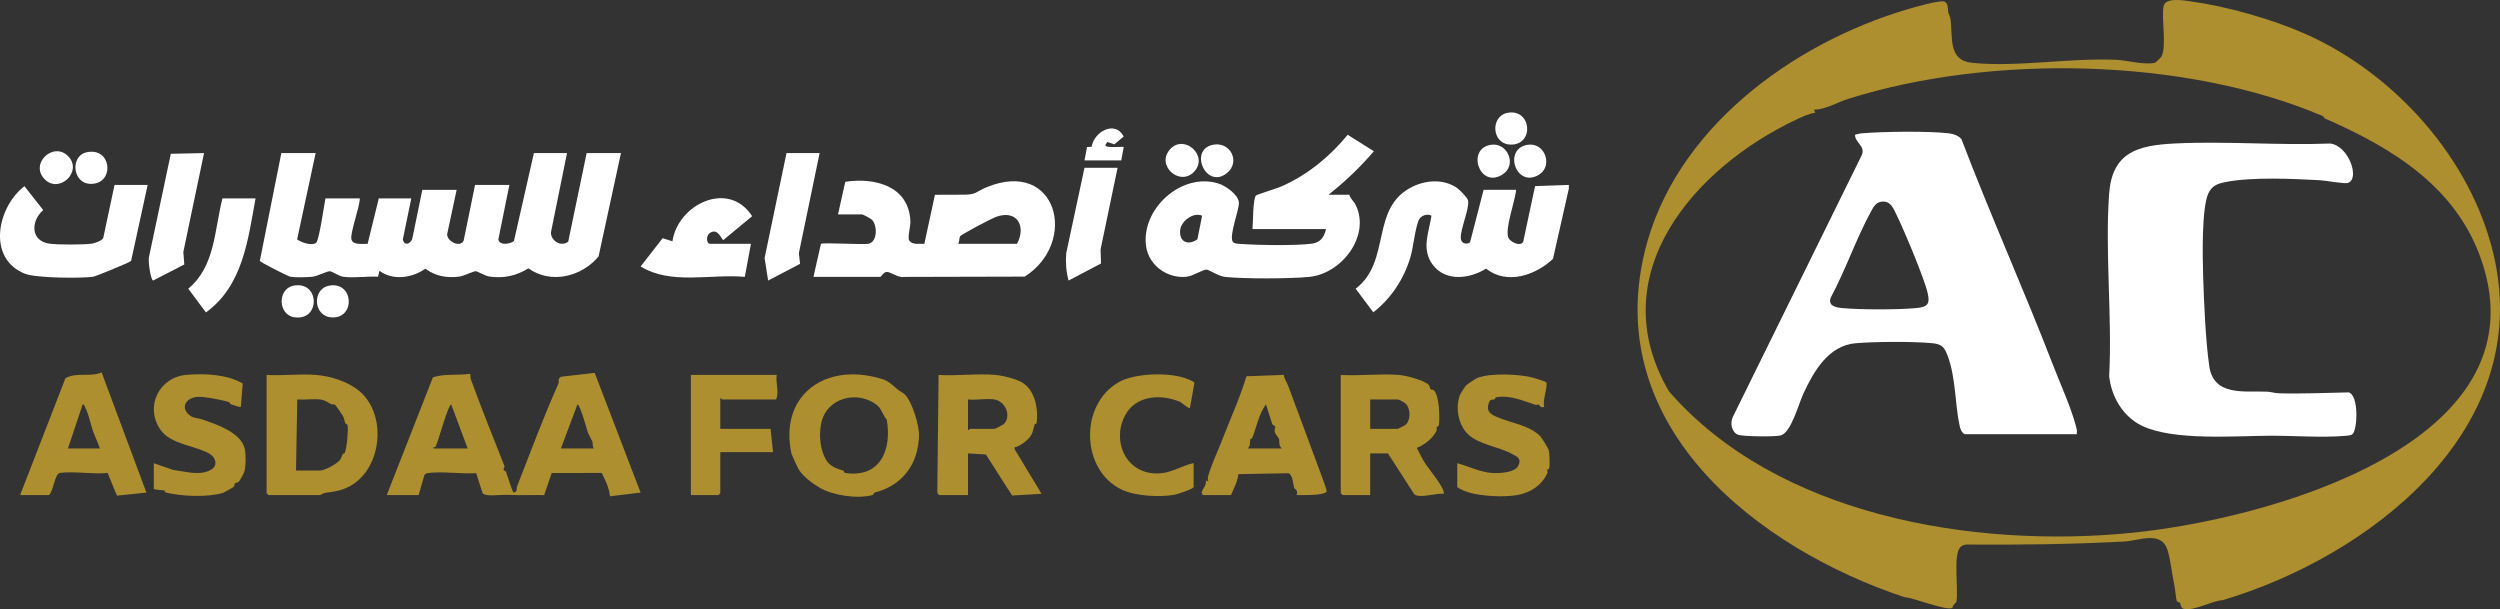
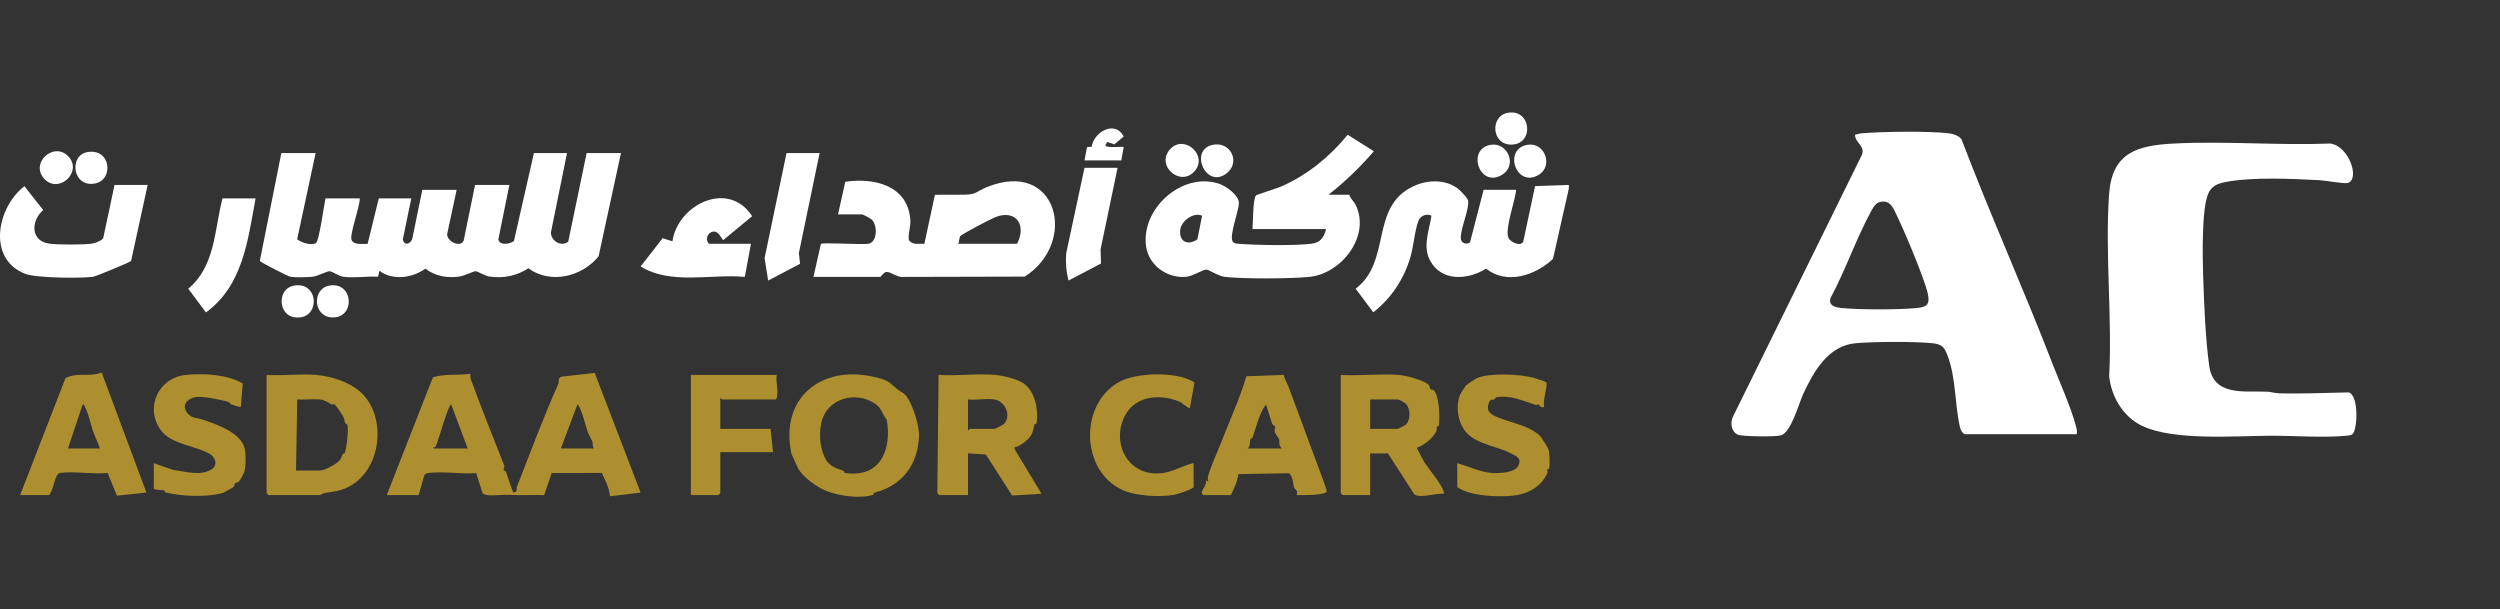
<svg xmlns="http://www.w3.org/2000/svg" id="Layer_2" data-name="Layer 2" viewBox="0 0 2503.31 610.01">
  <rect x="0" y="0" width="2503.31" height="610.01" fill="#333333" stroke="none" />
  <defs>
    <style>
      .cls-1 {
        fill: #fff;
      }

      .cls-2 {
        fill: #ad8f2f;
      }
    </style>
  </defs>
  <g id="Layer_1-2" data-name="Layer 1">
    <g>
      <g>
        <path class="cls-1" d="M1570.92,188.87l-15.89,70.34c-17.5,16.51-46.26,26.32-66.98,9.78-16.23,10.16-40.26,13.34-53.21-3.63-11.93-15.63-4.13-32.21-1.48-49.42-4.53-2.41-10.98,.02-12.89,4.8-3.86,9.69-5.02,26.08-8.3,37.12-6.32,21.34-19.42,41.32-37.11,54.85l-17.61-23.63c36.22-27.44,13.95-81.57,57.26-102.31,13.91-6.66,31.36-7.61,44.38,1.56,2.58,1.82,10.44,9.68,10.94,12.48,1.46,8.3-7.89,28.65-7.29,37.78,.34,5.1,5.17,6.6,9.22,4.18l13.61-52.69h32.54c-.64,10.42-12.01,40.51-7.43,48.55,2.19,3.83,11.84,8.65,14.57,3.38l11.84-55.66,33.82-1.17v3.68Z" />
        <path class="cls-1" d="M316.06,153.28l-18.52,86.35c3.88,3.23,15.47,7,19.17,3.28,2.97-2.99,7.83-37.6,9.17-44.22h34.38c.04,8.44-9.81,34.62-8.39,40.87s11.57,4.42,16.23,4.62l11.19-45.49h32.54l-8.49,41.21c1.72,6.36,7.12,4.73,9.39-.41l10.15-49.38h34.38l-9.55,44.52c.17,7.52,13.56,13.71,16.61,6.1l11.36-55.54h34.38l-11.06,54.61c1.17,6.25,11.7,4.73,15.63,1.51l19.99-88.03h33.15l-16.06,79.18c-.48,8.62,10.26,15.17,17.28,9.5l18.43-88.68h34.38l-22.42,103.39c-16.65,20.4-47.93,28.19-70.28,11.99-11.94,7.58-24.85,10.3-38.97,8.26-4.55-.66-12.03-5.36-13.82-5.35-2.27,0-11.77,4.74-16.28,5.36-12.29,1.67-24.13-.34-34.06-7.92-13.08,9.34-32.62,12.24-46.03,2.1l-1.39,5.99c-10.88-.68-24.12,1.49-34.74,.04-4.77-.65-10.95-5.43-13.6-5.53-2.86-.11-12.16,4.91-17.33,5.5-5.11,.59-17,.82-21.89,.06-2.59-.41-29.9-14.41-30.83-15.87l21.55-108.02h34.38Z" />
        <path class="cls-1" d="M1330.26,195.01h20.87c1,3.98,4.57,6.53,6.36,10.21,15.14,31.18-14.29,68.82-46.28,72.01-19.53,1.95-65.35,2.12-84.72,.02-6.42-.7-16.06-7.3-18.4-7.29-3.94,0-13.34,6.4-19.78,7.14-18.93,2.17-37.9-11.05-40.68-30.25-5.46-37.65,35.94-75.01,72.8-62.95,7.39,2.42,20.8,11.89,20.11,20.15-.7,8.45-9.26,30.87-6.47,37.32,1.17,2.71,4.6,2.58,7.12,2.79,16.54,1.39,56.56,1.98,72.39-.16,8.86-1.2,12.2-6.55,14.23-14.62h-73.67c.68-5.86,.26-30.85,3.68-33.75,1.03-.87,21.18-7.14,25.39-8.99,25.94-11.44,48.5-29.9,66.26-51.69l26.21,16.5c-13.73,15.99-28.88,30.55-45.41,43.57Zm-126.57,20.99c-8.69-3.93-20.92,5.31-21.91,14.13-1.34,11.98,7.69,16.16,17.21,9.5l4.7-23.62Z" />
        <path class="cls-1" d="M839.12,214.64l7.28-32.61c29.64-4.45,63.52,4.08,65.2,39.31,.26,5.49-3.09,16.54-1.17,19.51,3.6,4.81,10.02,2.91,15.15,3.31l10.59-49.11c10.01-.18,20.06,.07,30.08-.11,11.75-.21,11.54-3.34,21.82-7.53,70.68-28.83,91.94,55.26,38.02,89.56l-121.34,.31c-5.17,1.16-13.37-5.37-17.1-4.99-2.97,.3-5.46,4.95-6.19,4.95h-66.92l7.48-33.02c1.79-1.54,40.42,.83,47.21-.06,9.3-1.22,9.73-18.12,3.82-24.19-1.11-1.14-8.94-5.32-10.02-5.32h-23.94Zm179.26,29.46c9.63-18.16-.46-34.62-21.33-26.84-4.29,1.6-34.75,17.5-35.75,19.5s-.48,5.12-1.86,7.34h58.94Z" />
        <path class="cls-2" d="M1400.86,375.43c7.14,.58,23.54,5.04,28.87,9.19,2.37,1.84,1.88,4.37,2.8,5.25,.61,.58,2.41-.04,3.4,1.07,5.34,6.03,5.83,26.44,4.93,34.28-.26,2.26-2.05,1.67-2.27,2.36-.27,.85,.53,2.51-.55,4.55-3.83,7.24-11.86,13.38-19.39,16.36l4.96,9.52c4.42,9.42,16.44,21.6,21.12,31.89,.7,1.53,1.2,2.85,.93,4.58-7.69-1.06-23.42,4.84-29.44,.59l-26.42-41.08h-17.8v41.73h-27.63l-1.84-1.84v-118.44c18.94,1.14,39.58-1.53,58.32,0Zm-28.85,54h27.63c.45,0,7.27-3.51,8.03-4.24,5.07-4.88,4.83-15.92-.02-20.95-1.14-1.18-6.92-4.27-8.01-4.27h-27.63v29.46Z" />
        <path class="cls-2" d="M996.9,375.43c7.26,.65,21.43,4.07,27.49,8.12,12.06,8.07,15.29,25.56,13.75,39.21-.26,2.26-2.11,1.72-2.27,2.35-1.8,7.1-1.9,11.02-8.64,16.5-3.33,2.7-6.94,5.42-11.25,6.28l-.09,1.79,27.06,44.79-29.49,1.71-26.28-41.08-17.9-1.13v41.73h-28.85c-.61,0-2.02-2.03-1.88-3.05l1.27-117.23c18.45,1.21,38.88-1.63,57.09,0Zm-1.23,24.55c-7.65-1.29-18.36,.95-26.4,0v30.68c.9,.33,1.47-1.23,1.84-1.23h24.56c.78,0,8.7-4,9.54-4.86,7.7-7.78,1.86-22.68-9.54-24.6Z" />
        <path class="cls-2" d="M316.68,375.43c14.35,1.24,31.61,6.55,42.95,15.98,28.23,23.48,23.04,77.51-9.01,95.22-8.86,4.9-15.43,5.49-25.07,6.9-1.85,.27-4.61,2.18-5.18,2.18h-51.57l-1.84-1.84v-118.44c16.11,1.02,33.81-1.37,49.73,0Zm3.68,24.55c-7.25-.68-15.36,.5-22.72,0l-1.23,71.19h23.94c4.79,0,17.1-6.72,20.2-10.75,1.06-1.38,1.66-3.8,2.56-5.56,.36-.71,1.89-.9,2-1.16,2.28-5.5,3.72-21.45,2.96-27.41-.27-2.14-2.02-1.6-2.44-2.73-.91-2.47-.69-4.33-2.35-7.24-.86-1.52-7.32-10.8-7.91-11.15-1.13-.67-2.99,.07-4.23-.63-3.07-1.74-5.9-4.1-10.8-4.56Z" />
        <path class="cls-2" d="M898.49,389.72c2.19,1.85,5.78,3.49,7.6,5.32,7.32,7.35,14.44,30.86,14.14,41.18-.86,28.7-16.52,49.91-44.62,57.08-.98,.25-.75,2.07-1.75,2.35-15.28,4.25-39.81,.4-52.92-7.19-7.72-4.47-16.8-11.31-21.46-18.86-.81-1.31-6.77-14.36-6.96-15.23-12.07-55.59,29.6-89.45,83.2-76.86,12.97,3.05,13.2,4.1,22.78,12.2Zm-20.58,15.71c-19.77-15.13-50.64-7.02-55.69,18.77-2.35,11.99-1.01,26.39,5.15,36.66,3.7,6.17,10.66,8.38,16.95,10.4,.88,.28,.82,2.15,1.72,2.29,35.29,5.5,47.22-23.13,41.89-53.32-3.67-3.94-5.12-11.04-10.02-14.79Z" />
        <path class="cls-2" d="M387.28,495.71l46.23-117.94c12.03-3.76,24.82-1.64,37.2-3.5,.49,1.69,.16,3.89,.73,5.47,10.55,28.99,22.93,59.57,33.81,87.26-2.61,5.6,.5,3.26,1.51,5.67,.93,2.21,6.54,20.88,7.6,20.58,4.5-1.29,2.31-3.46,3.43-6.34,13.53-34.61,26.38-69.17,41.3-102.6,.97-2.17-1.04-5.64,3.14-7.13l33.26-3.79,45.96,119.86-30.69,3.69c-.8-8.62-4.5-15.75-8.21-23.36l-50.12,.04-7.57,22.15c-8.95-.24-17.93,.12-26.89,0-6.74-.09-10.36-.52-18.36-.07-4.11,.23-14.39,1.24-16.42-2.07l-6.4-19.89c-14.81,1.13-32.79-1.91-47.21-.18-2.04,.24-3.68,.44-4.74,2.47l-5.65,19.68h-31.92Zm46.66-46.64h34.38l-16.56-44.19c-3.22,1.15-12.76,36.41-15.4,42.08-.66,1.41-2.87,.2-2.41,2.12Zm127.7,0h33.15c-1.93-1.95-1.08-5.52-1.53-6.75s-3.99-7.51-4.48-8.93c-1.4-4.08-7.9-28.45-10.57-28.48l-16.58,44.16Z" />
        <path class="cls-2" d="M20.15,495.71l45.36-116.95c11.11-6.43,24.6-.84,36.28-5.81l44.83,120.29-29.54,3.07-9.32-22.76c-14.91,1.57-33.3-1.88-47.74-.02-5.32,.69-6.41,18.47-11,22.17H20.15Zm47.89-46.64h31.92c-1.89-6.17-4.99-12.01-7.08-18.1-2.65-7.69-3.63-15.19-7.61-23.06-.59-1.16-.77-2.91-2.48-3.02l-14.75,44.18Z" />
        <path class="cls-2" d="M1204.41,495.71l-1.3-2.49c1.68-4.85,5-6.86,4.38-12.25l2.44,1.24c-.13-1.61-.85-2.98-.41-4.67,2.98-11.25,9.26-24.19,13.29-34.62,8.72-22.58,18.35-43.29,25.3-66.17l37.3-1.38c.82,4.46,3.45,8.15,4.98,12.29,9.53,25.76,20.54,55.08,30.23,81.52,1.06,2.91,8.32,21.78,7.83,22.88-1.97,4.4-24.9,3.56-30.11,3.65,1.9-4.86-2.03-6.06-2.37-7.06-1.23-3.61-1.48-13.49-5.85-14.8l-50.12,.92c-.95,7.9-4.53,14.24-7.35,20.93h-28.24Zm44.82-46.64h34.38c-3.67-2.71-2.23-7.89-2.88-9.59-.19-.5-3.93-5.13-4.34-7.27-.79-4.07,3.1-4.04-2.36-7.28l-6.39-20.04c-7.06,9.56-9.26,21.99-13.62,33.41-.34,.89-1.78,.94-2.03,1.56-.7,1.79,.53,6.69-2.76,9.21Z" />
        <path class="cls-1" d="M147.85,185.19l-16.58,76.09c-1.43,1.49-35.12,15.44-38.17,15.85-12.46,1.71-57.17,1.3-68.02-2.98-38.38-15.15-27.92-66.7-.63-87.72l18.81,23.92c-12.61,11-12.95,31.5,6.97,33.74,8.9,1,32.91,1.08,41.64-.11,2.89-.39,10.4-3.01,11.51-5.68l11.31-53.13h33.15Z" />
        <path class="cls-2" d="M153.99,463.8l19.59,6.81c12.05,1.41,27.48,6.54,38.57-.84,6.06-4.03,3.83-11.53-1.79-15.06-13.61-8.52-39.58-9.28-49.99-24.85-15.44-23.09-.99-52.02,26.12-54.49,17.68-1.61,41.19-.58,56.57,8.66l-1.88,23.31c-.79,.81-8.4-2.03-10.06-2.62-1.1-.39-1.04-1.8-1.6-1.99-6.44-2.18-25.31-5.89-32-5.3-12.36,1.09-17.38,11.95-6.29,19.36,2.5,1.67,8.48,2.25,10.99,3.11,14.06,4.83,39.29,13.03,42.89,29.67,1.25,5.81,1.16,17.29-.54,23.05-.44,1.49-4.33,8.51-5.28,9.51-1.29,1.36-3.19,.97-3.88,1.66s-.29,2.58-1.66,3.88c-.44,.42-9.61,5.61-10.2,5.79-15.98,4.74-41.58,3.62-57.58-.28-1.02-.25-.76-1.86-1.51-2.09-1.45-.45-7.88-.27-10.44-1.51v-25.77Z" />
        <path class="cls-2" d="M1459.18,463.8c11.38,3.14,24.33,9.55,36.2,9.87,7.08,.19,21.37-.4,24.81-7.17,4.01-7.91-1.86-9.58-7.34-12.56-12.11-6.59-32.58-8.83-43.31-19.51-9.66-9.61-12.51-27.16-7.41-39.51,.2-.49,5.23-8.39,5.61-8.76,1.31-1.31,9.4-6.78,11.2-7.54,12.84-5.43,42.99-4.09,56.61-.34,1.88,.52,12.34,3.92,12.72,4.48,2.06,3.07-4.2,19.23-1.91,24.6-4.13,1.67-5.01-2.2-5.7-2.37-.63-.15-2.02,.79-3,.47-13.02-4.27-25.16-10.06-39.82-7.64-.62,.1-.45,1.56-1.18,1.88-3.15,1.4-4.87-1.23-6.51,6.15-1.78,7.99,5.67,10.51,12.15,13.02,13.18,5.11,28.33,7.22,39.27,17.19,1.87,1.7,8.93,12.8,9.36,15.22,.71,4.01,.93,12.91,.46,16.91-.26,2.17-2.11,1.78-2.17,2.02-.25,.96,.73,2.36,.26,3.4-5.58,12.25-16.68,19.53-29.66,22.01-12.9,2.46-36.21,1.36-48.79-2.44-3.65-1.1-8.79-3.09-11.83-5.43v-23.93Z" />
        <path class="cls-2" d="M1195.2,487.73c-.63,2.06-16.36,7.16-19.32,7.69-14.78,2.61-38.67,1.35-52.2-4.92-41.53-19.22-43.23-85.76-3.05-108.04,15.58-8.64,47.57-9.72,64.95-4.18,1.98,.63,10.19,3.58,10.42,5.04l-4.5,25.24c-1.03,1.04-8.99-5.8-9.54-6.04-19.6-8.31-44.88-6.87-55.56,13.75-2.06,3.97-4.16,9.58-4.73,15.12-2.7,26.01,16.58,46.4,43.39,42.16,7.15-1.13,15.13-4.7,21.34-7.15,2.6-1.02,6.04-2.19,8.81-2.61v23.93Z" />
        <path class="cls-2" d="M777.73,375.43c-1.27,8.05,2.71,17.1-.61,24.55h-54.03c-.37,0-.94-1.55-1.84-1.23v30.68h50.34l2.46,23.32h-52.8v41.12l-1.84,1.84h-27.63v-120.28h85.95Z" />
        <path class="cls-1" d="M751.95,244.1l-6.15,33.13c-34.03-3.1-74.08,8.3-104.34-10.42l22.06-28.3,9.81,3.11c5.43-37.12,56.27-61.75,79.8-25.14l-28.82,23.87c-1.85-.17-5.14-12.52-13.36-7.16-4.55,2.96-3.35,10.91-.13,10.91h41.13Z" />
        <polygon class="cls-1" points="820.71 153.28 799.92 253.5 801.15 264.15 769.15 280.92 765.61 258.37 787.55 153.28 820.71 153.28" />
-         <path class="cls-1" d="M204.32,153.28l-20.73,98.96,.95,12.58-31.18,16.07c-2.46-.16-5.39-20.44-4.13-23.75l21.8-103.15,33.29-.71Z" />
        <path class="cls-1" d="M255.9,198.69c-7.66,41.73-12.71,87.32-49.69,114.15l-17.71-23.76c27.11-22.43,26.13-58.87,34.25-90.39h33.15Z" />
        <path class="cls-1" d="M1119.07,168l-17.04,81.77,.46,14.05-32.52,17.1c-2.41-9.04-3.11-18.08-2.32-27.47l18.27-85.45h33.15Z" />
        <path class="cls-1" d="M1085.92,160.64l2.53-13.44,4.65-.22c2.24-15.06,23.41-26.91,32.11-10.32l-9.46,7.9-6.98-2.4-1.95,3.13c.03,3.19,15.48,1.39,18.39,1.85l-2.45,13.49h-36.84Z" />
        <path class="cls-1" d="M1493.28,144.92c16.48-2.26,26.5,20.84,10.53,30.26-22.86,13.49-35.71-26.81-10.53-30.26Z" />
        <path class="cls-1" d="M1172.29,148.78c14.13-14.27,37.9,7.32,23.59,22.97-14.47,15.83-39.64-6.76-23.59-22.97Z" />
        <path class="cls-1" d="M293.62,286.12c26.81-5.53,27.65,35.67,1.03,31.54-16.5-2.56-16.82-28.28-1.03-31.54Z" />
        <path class="cls-1" d="M1530.11,144.92c17.01-2.33,25.38,21.52,10.53,30.26-22.83,13.43-36.05-26.76-10.53-30.26Z" />
        <path class="cls-1" d="M45.12,179.86c-16.31-15.84,8.86-39.1,23.59-22.97,13.88,15.21-9.22,36.91-23.59,22.97Z" />
        <path class="cls-1" d="M1214.51,144.97c17.4-3.53,27.65,16.8,14.48,27.97-20.99,17.82-39.25-22.95-14.48-27.97Z" />
        <path class="cls-1" d="M87.36,152.34c23.52-4.34,26.94,27.44,8.03,31.33-22.72,4.67-26.78-27.87-8.03-31.33Z" />
        <path class="cls-1" d="M1509.19,113.06c24.36-5,27.64,32.29,3.41,31.72-19.18-.45-20.35-28.25-3.41-31.72Z" />
        <path class="cls-1" d="M329.23,286.11c24.83-5.04,27.22,32.55,3.39,31.74-19.12-.65-20.36-28.29-3.39-31.74Z" />
      </g>
      <g>
-         <path class="cls-2" d="M2308.5,34c89.46,39.77,165.98,124.94,188.46,221.21,41.15,176.23-125.85,302.56-271.42,345.77-10.92,.53-29.55,11.71-39.63,8.43-2.15-.7-2.48-4.78-2.83-5.38-.65-1.12-3.11-1.1-3.5-2.53-.9-3.34-1.36-10.89-2.52-16.27-2.31-10.74-3.47-24.25-6.67-34.5-6.16-19.7-28.76-9.29-43.02-8.52-52.78,2.85-105.61,3.44-158.75,3.06-2.29,.31-4.36,1.12-5.92,2.89-7.19,8.13-1.31,43.54-3.79,54.77-.07,.33-3.94,3.19-3.81,5.57-5.14,3.83-39.47-10.27-47.95-10.48-146.32-48.61-302.41-169.42-260.47-345.16,29.42-123.25,147.77-209.25,262.69-243.38,6.72-1.99,32.54-9.52,37.46-7.91,4.27,1.4,3.52,7.98,3.97,10.56,.39,2.27,1.94,4.26,2.34,7.32,2.31,17.67-2.65,41.01,21.27,43.43,45.91,4.64,97.02-5.01,144.23-3.02,11.7,.49,27.79,5.47,39.36,2.97,.42-.09,5.91-5.52,6.12-5.89,5.81-9.97-.07-38.25,2.3-50.65,1.75-9.1,19.72-5.96,26.94-4.95,36.52,5.06,81.44,17.68,115.13,32.66Zm17.82,82.42c-138.18-59.03-333.45-62.31-475.49-17.47-11.34,3.58-22.74,10.64-34.56,10.99l1.49,2.92c-5.96,.7-13.26,4.14-18.95,6.81-101.67,47.82-196.08,154.81-127.69,272.12,108.31,124.69,304.63,157.58,463.7,141.71,133.44-13.32,413.15-88.39,349.94-272.83-25.22-73.6-88.89-112.34-156.86-142.1-1.25-.55-1.36-2.05-1.58-2.14Z" />
        <g>
          <path class="cls-1" d="M2079.46,434.78l-112.24-.04c-3.1-1.72-4.24-4.99-4.96-8.28-4.89-22.2-3.65-48-12.07-70.29-3.28-8.69-5.75-11.59-15.42-12.52-19.04-1.83-57.42-1.62-76.62,.02-27.39,2.35-41.94,28.09-52.42,50.53-4.66,9.98-12.28,39.35-22.85,41.85-5.96,1.41-38.24,1.11-42.72-.8-6.41-2.73-7.83-11.68-5.11-17.61l129.08-262.1c4.26-9.3-6.72-12.38-6.65-20.61,2.25-.54,4.27-1.23,6.63-1.43,21.25-1.8,65.99-2.39,86.77-.07,4.69,.52,10.17,2.18,13.18,5.95,28.93,75.96,62.34,150.23,91.63,226.02,7.12,18.41,18.04,42.5,22.89,60.92,.73,2.77,1.57,5.54,.88,8.44Zm-193.28-232.97c-7.04-.26-9.83,4.61-12.79,10.06-15.03,27.69-25.33,58.44-40.29,86.25-2.85,8.29,5.29,9.77,11.8,10.38,18.25,1.69,55.4,1.68,73.67,0,10.78-.99,14.32-3.37,11.72-14.78-3.46-15.23-23.85-63.61-31.39-78.9-2.73-5.53-5.32-12.73-12.73-13.01Z" />
          <path class="cls-1" d="M2355.8,434.55c-1.63,1.63-5.4,1.68-7.68,1.88-23.09,1.98-51.37-.23-75.15-.12-35.14,.16-96.75,5.21-128.19-9.97-18.97-9.16-30.55-28.94-32.81-49.55,3.12-59.53-4.23-123.37-.09-182.38,2.95-41.98,28.59-48.88,65.47-50.72,51.22-2.57,104.57,2.07,156.02,.03,18.71,2.25,30.17,36.06,17.31,39.55-3.36,.91-22.14-2.52-27.58-2.81-27.47-1.47-67.48-3.37-94.02,1.71-8.06,1.54-14.19,3.49-17.85,11.56-6.75,14.86-5.74,63.64-5.19,81.69,.82,27.22,2.38,64.38,6.11,90.95,4.33,30.87,35.42,24.85,58.01,25.83,3.92,.17,7.45,1.48,11.64,1.6,23.31,.69,46.77-.45,70.03-.89,10.41,3.22,8.67,36.96,3.98,41.64Z" />
        </g>
      </g>
    </g>
  </g>
</svg>